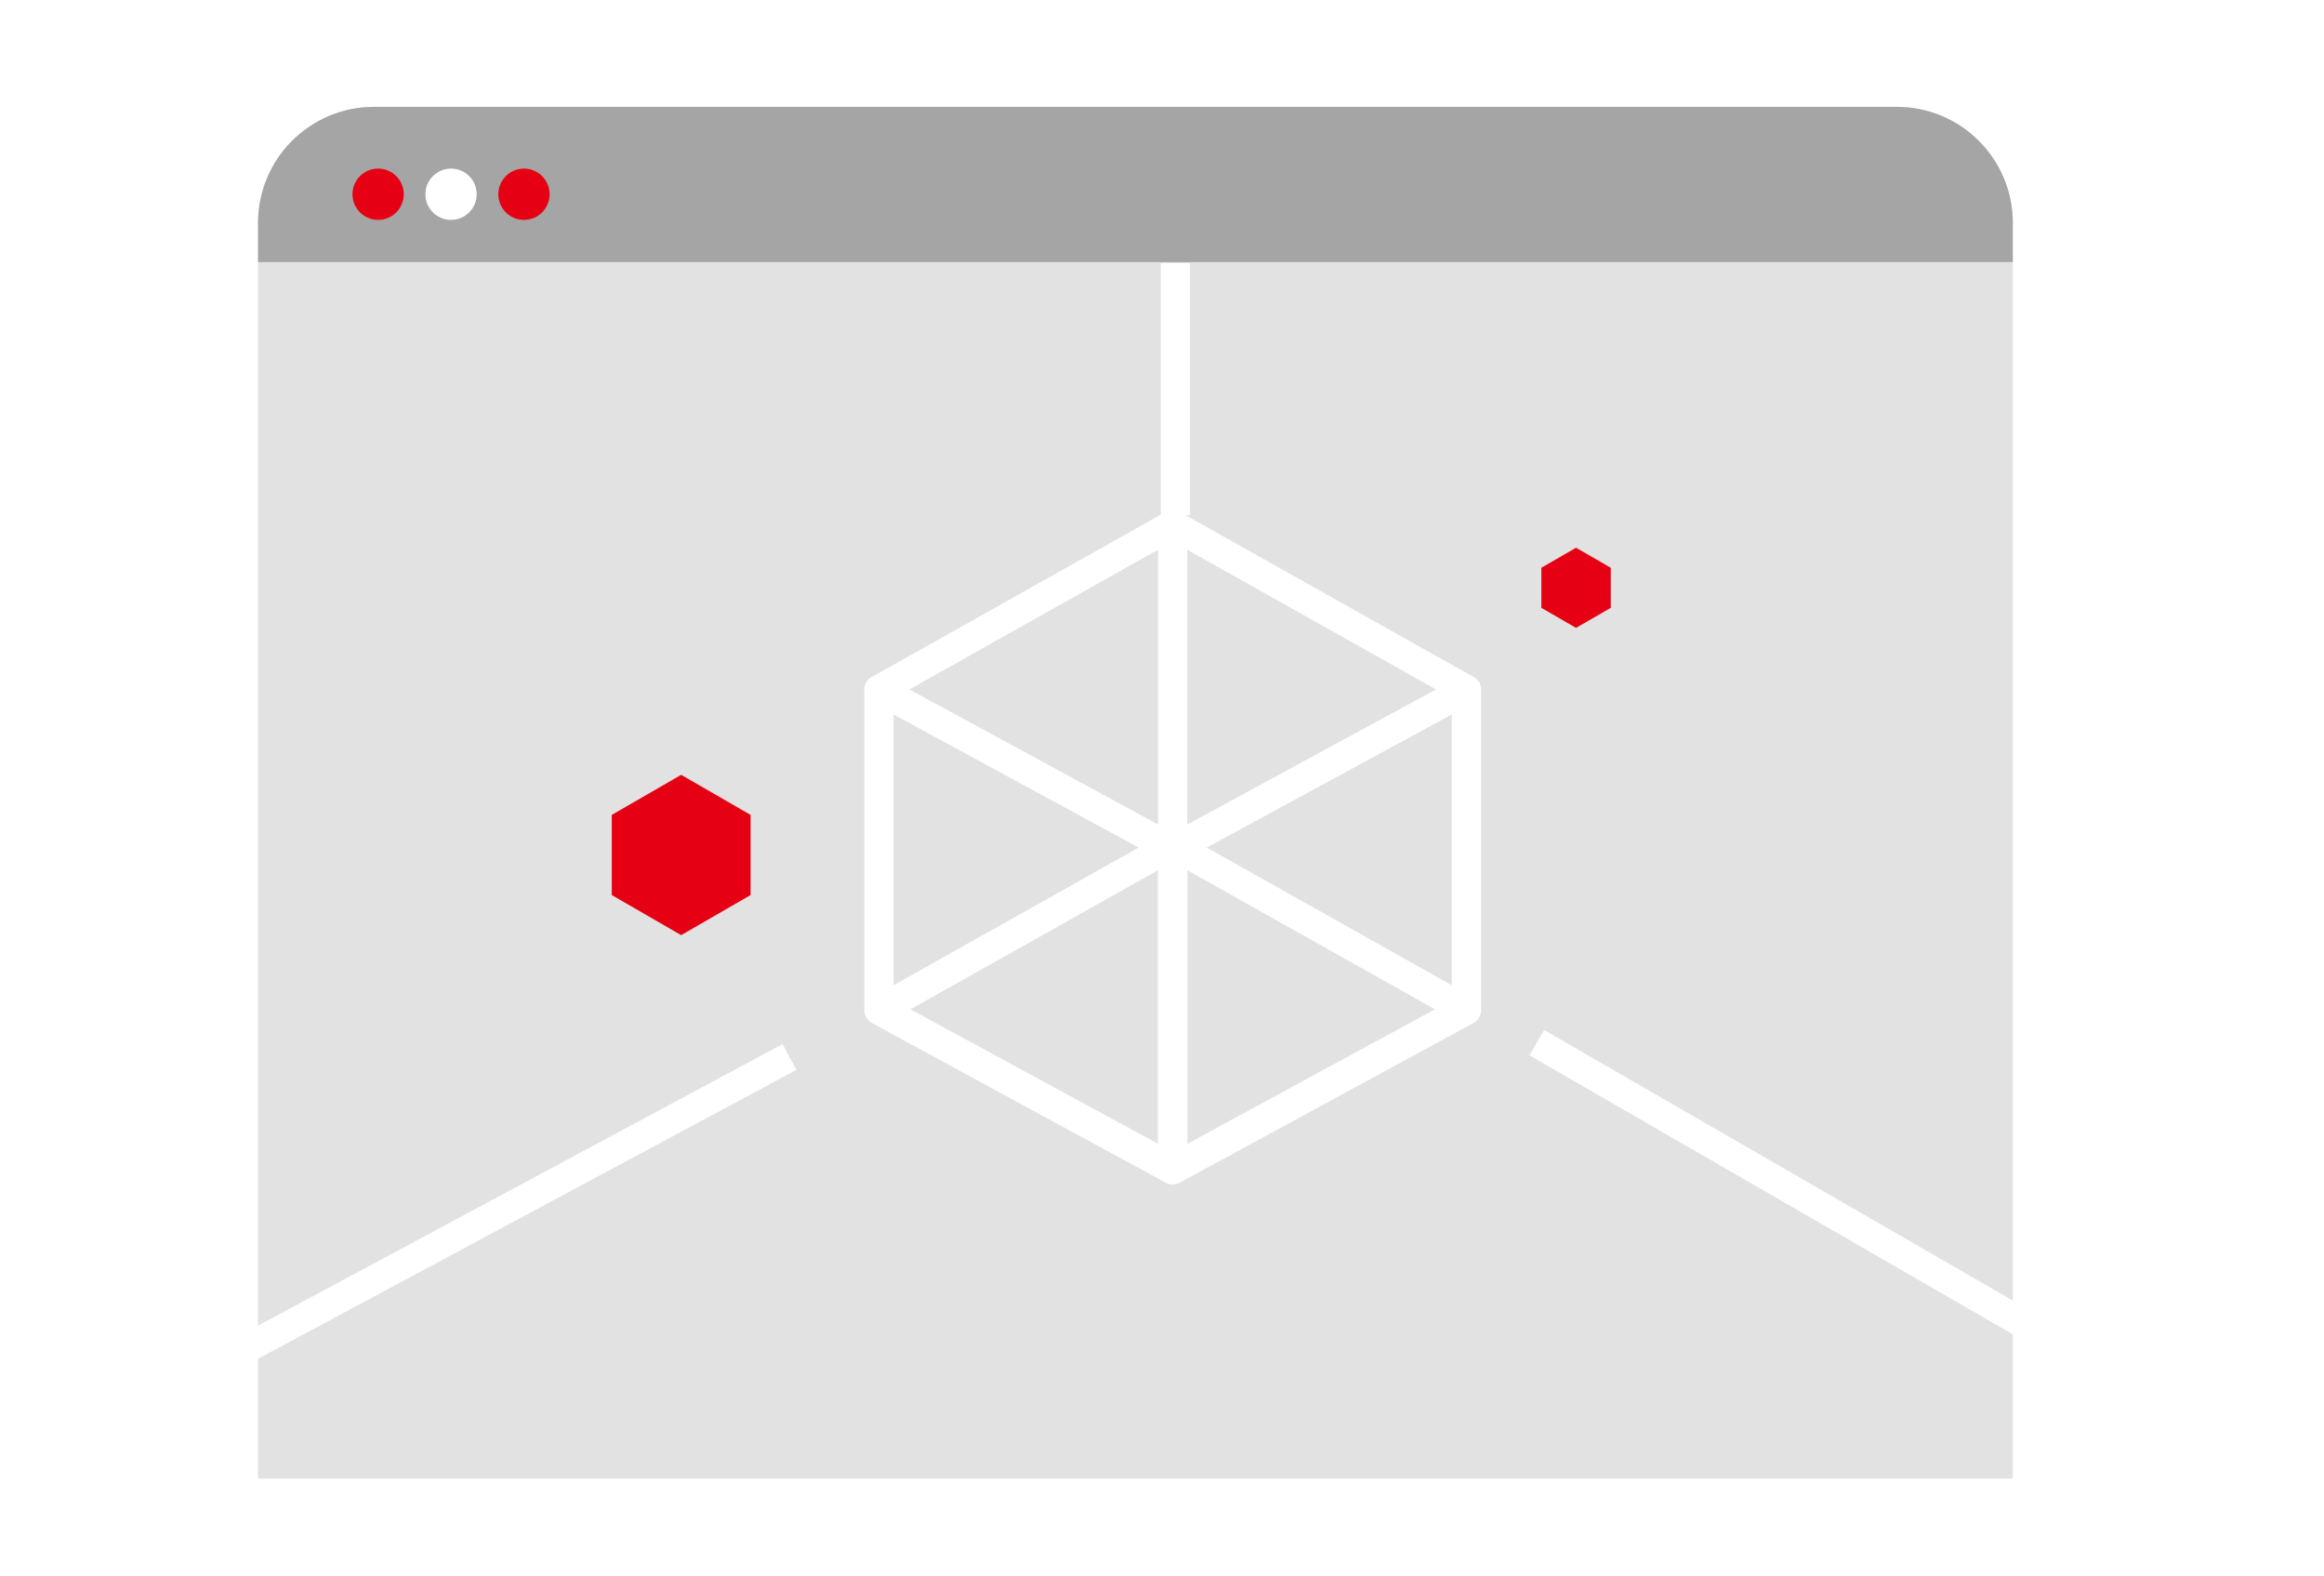
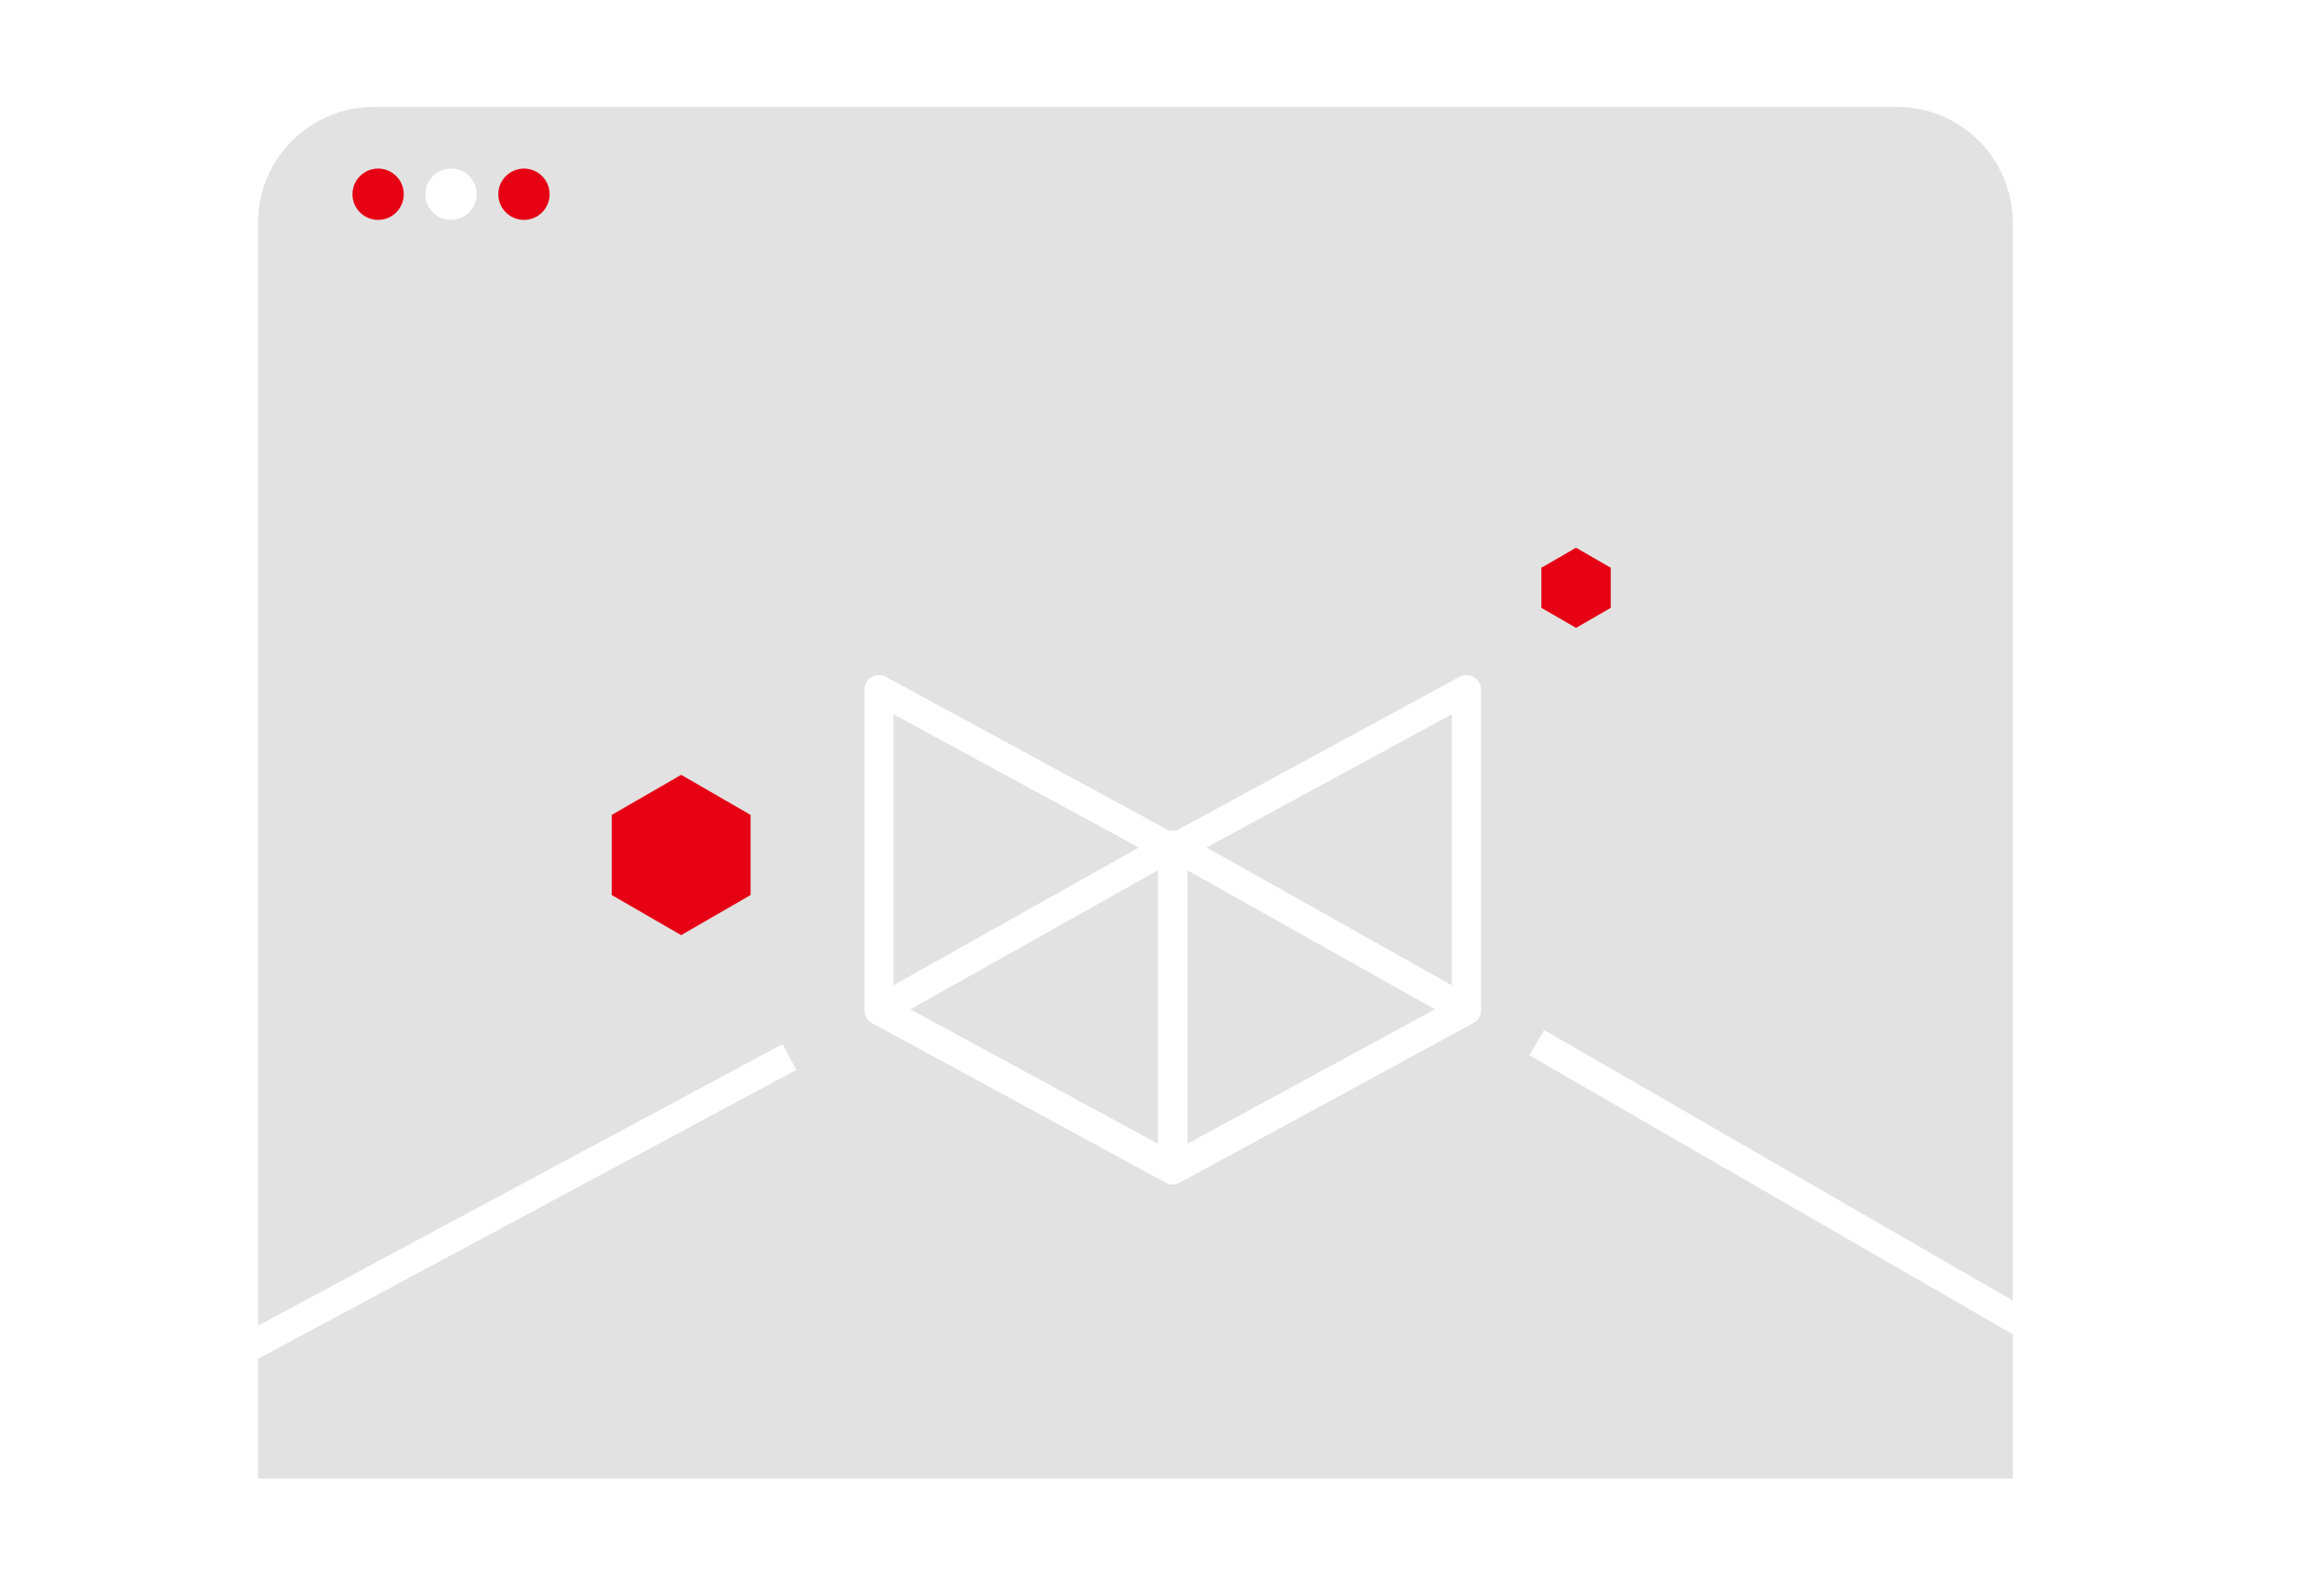
<svg xmlns="http://www.w3.org/2000/svg" width="174" height="118" viewBox="0 0 174 118" fill="none">
-   <rect width="174" height="118" fill="white" />
  <path d="M28 8H142.02C146.81 8 150.7 11.89 150.7 16.68V110.68H19.32V16.68C19.32 11.89 23.21 8 28 8Z" fill="#E2E2E2" />
-   <path d="M28 8H142.02C146.81 8 150.7 11.89 150.7 16.68V19.62H19.32V16.68C19.32 11.89 23.21 8 28 8Z" fill="#A5A5A5" />
  <path d="M28.31 16.46C29.37 16.46 30.23 15.601 30.23 14.54C30.23 13.48 29.37 12.62 28.31 12.62C27.249 12.62 26.39 13.48 26.39 14.54C26.39 15.601 27.249 16.46 28.31 16.46Z" fill="#E60013" />
  <path d="M33.77 16.46C34.83 16.46 35.69 15.601 35.69 14.54C35.69 13.48 34.83 12.62 33.77 12.62C32.709 12.62 31.85 13.48 31.85 14.54C31.85 15.601 32.709 16.46 33.77 16.46Z" fill="white" />
  <path d="M39.23 16.46C40.29 16.46 41.15 15.601 41.15 14.54C41.15 13.48 40.29 12.62 39.23 12.62C38.169 12.62 37.31 13.48 37.31 14.54C37.31 15.601 38.169 16.46 39.23 16.46Z" fill="#E60013" />
  <path d="M87.8 87.46L65.81 75.52V51.63L87.8 63.57V87.46Z" stroke="white" stroke-width="2.19" stroke-linejoin="round" />
  <path d="M87.8 87.46L109.79 75.52V51.63L87.8 63.57V87.46Z" stroke="white" stroke-width="2.19" stroke-linejoin="round" />
-   <path d="M65.81 51.63L87.8 39.28L109.79 51.63L87.8 63.57L65.81 51.63Z" stroke="white" stroke-width="2.19" stroke-linejoin="round" />
  <path d="M65.81 75.62L87.8 63.27L109.79 75.62L87.8 87.57L65.81 75.62Z" stroke="white" stroke-width="2.19" stroke-linejoin="round" />
-   <path d="M87.8 39.28V63.91" stroke="white" stroke-width="2.19" stroke-linejoin="round" />
  <path d="M59.11 79.12L15 102.79" stroke="white" stroke-width="2.19" stroke-linejoin="round" />
  <path d="M115.06 78.05L159.18 103.51" stroke="white" stroke-width="2.19" stroke-linejoin="round" />
-   <path d="M88 38.57V19.7" stroke="white" stroke-width="2.19" stroke-linejoin="round" />
  <path d="M118 41L120.598 42.5V45.5L118 47L115.402 45.5V42.5L118 41Z" fill="#E60013" />
  <path d="M51 58L56.196 61V67L51 70L45.804 67V61L51 58Z" fill="#E60013" />
</svg>